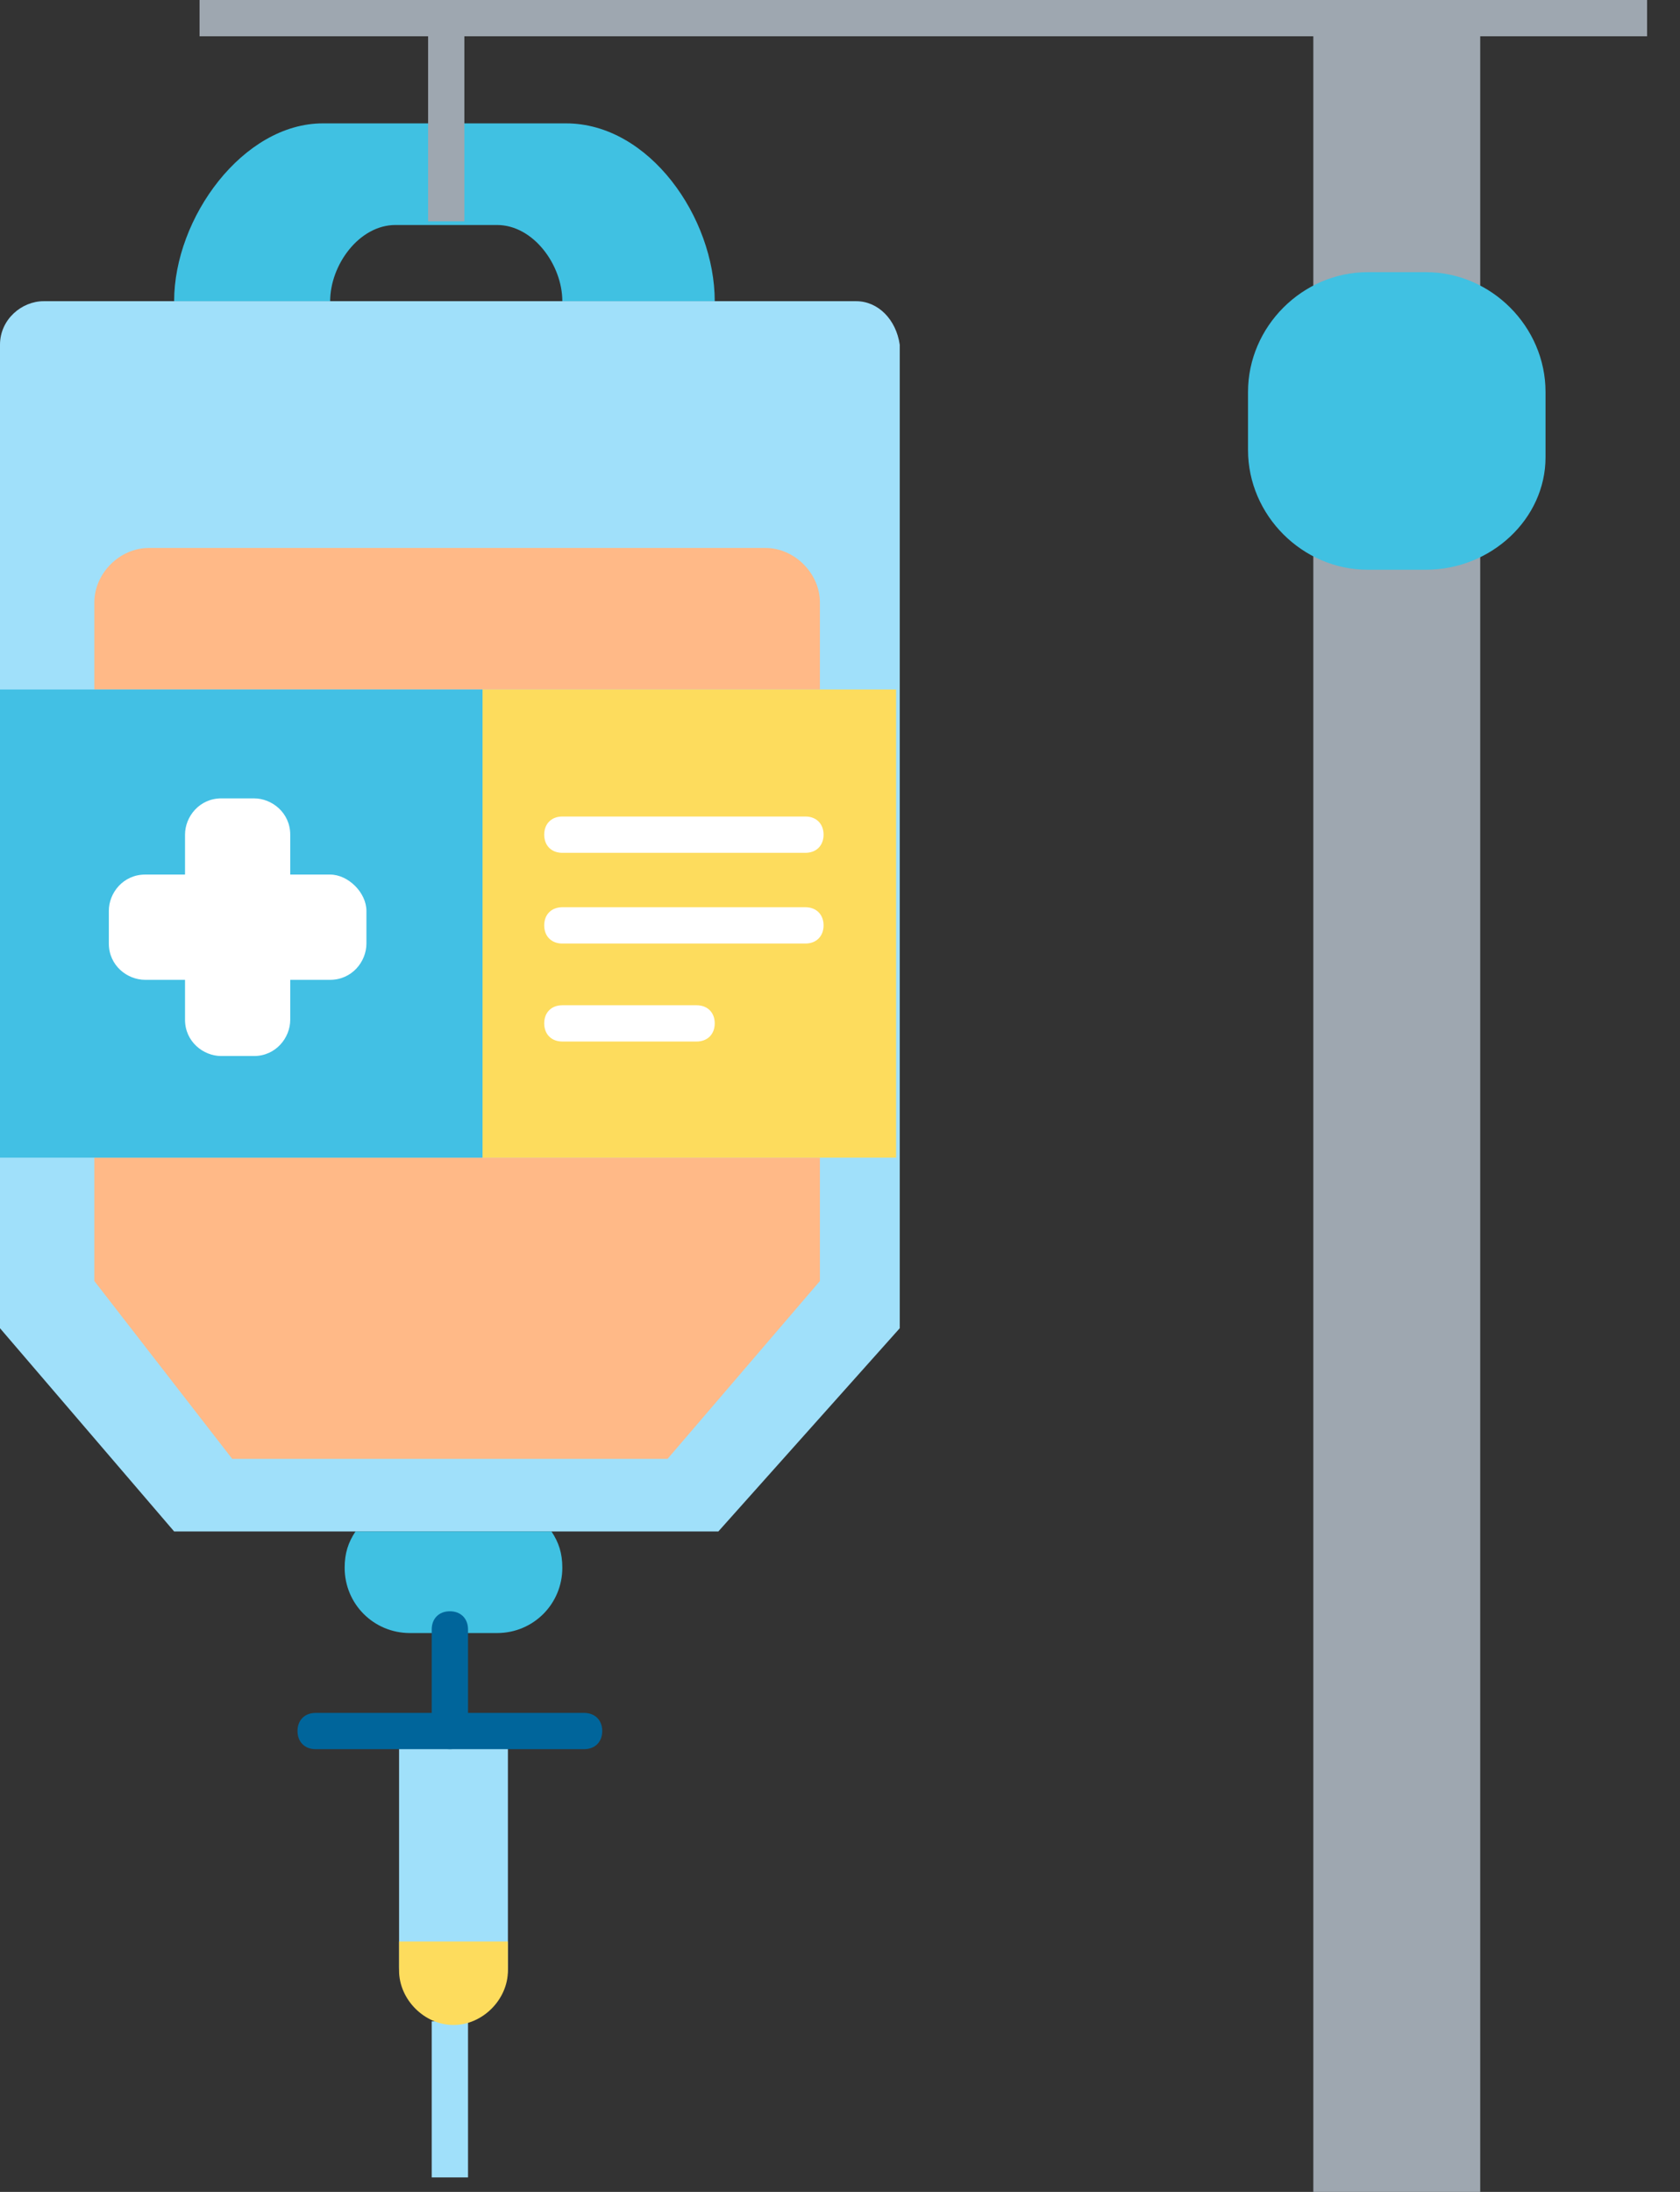
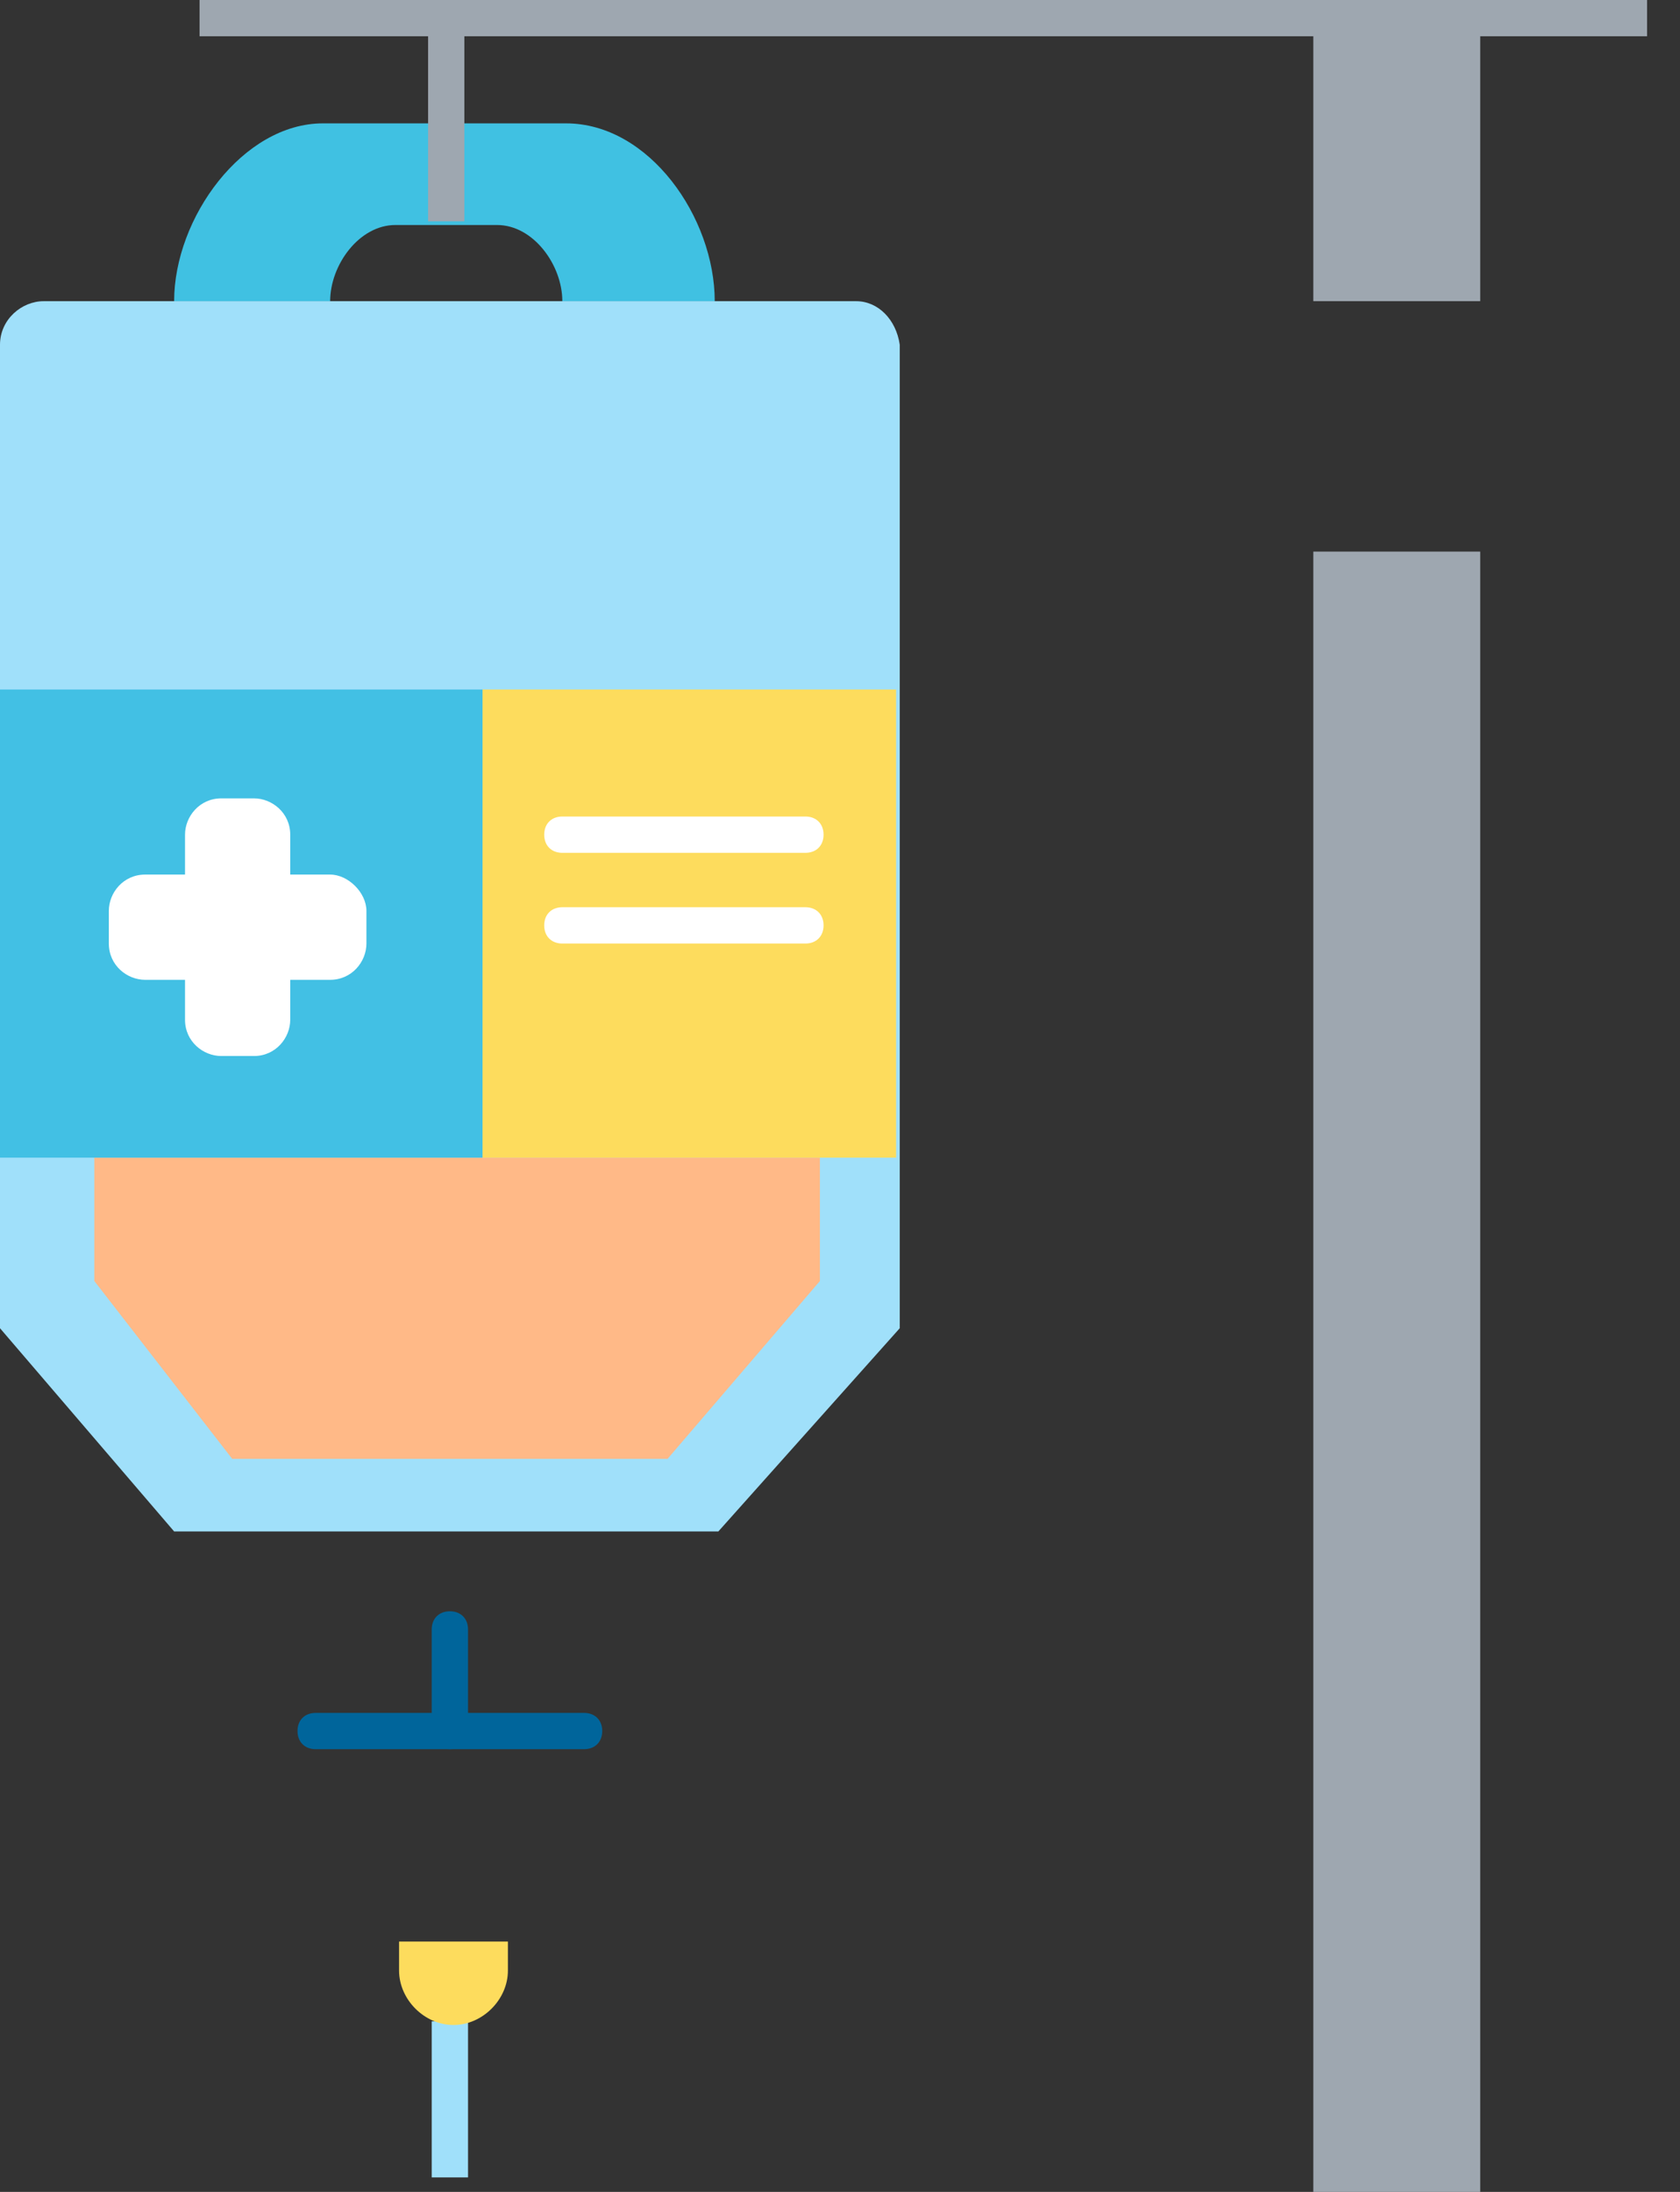
<svg xmlns="http://www.w3.org/2000/svg" width="46" height="60" viewBox="0 0 46 60" fill="none">
  <rect x="0" y="0" width="46" height="60" fill="#333333" stroke="none" />
-   <path d="M13.907 47.384V53.841C13.907 54.636 13.212 55.331 12.417 55.331C11.623 55.331 10.927 54.636 10.927 53.841V47.384H13.907Z" fill="#A0E0FA" />
  <path d="M12.815 55.331H11.821V59.603H12.815V55.331Z" fill="#A0E0FA" />
  <path d="M15.397 8.245C15.397 7.252 14.603 6.159 13.609 6.159H10.828C9.834 6.159 9.04 7.252 9.04 8.245H4.768C4.768 5.96 6.656 3.377 8.841 3.377H15.497C17.781 3.377 19.57 5.96 19.57 8.245H15.397Z" fill="#40C1E2" />
  <path d="M12.715 0.497H11.722V6.059H12.715V0.497Z" fill="#9EA7B0" />
  <path d="M23.444 8.245H1.192C0.596 8.245 0 8.742 0 9.437V36.358L4.768 41.921H19.669L24.636 36.358V9.437C24.536 8.742 24.04 8.245 23.444 8.245Z" fill="#A0E0FA" />
-   <path d="M9.735 41.92C9.536 42.218 9.437 42.516 9.437 42.914C9.437 43.907 10.232 44.702 11.225 44.702H13.609C14.603 44.702 15.397 43.907 15.397 42.914C15.397 42.516 15.298 42.218 15.099 41.92H9.735Z" fill="#40C1E2" />
-   <path d="M22.45 18.874V16.49C22.45 15.695 21.755 15 20.96 15H4.073C3.278 15 2.583 15.695 2.583 16.49V18.874H22.45Z" fill="#FFB987" />
  <path d="M2.583 31.689V35.066L6.358 39.934H18.278L22.45 35.066V31.689H2.583Z" fill="#FFB987" />
  <path d="M12.318 47.881C12.02 47.881 11.821 47.682 11.821 47.384V44.603C11.821 44.305 12.02 44.106 12.318 44.106C12.616 44.106 12.815 44.305 12.815 44.603V47.384C12.815 47.682 12.616 47.881 12.318 47.881Z" fill="#00659B" />
  <path d="M15.993 47.881H8.642C8.344 47.881 8.146 47.682 8.146 47.384C8.146 47.086 8.344 46.888 8.642 46.888H15.993C16.291 46.888 16.49 47.086 16.49 47.384C16.49 47.682 16.291 47.881 15.993 47.881Z" fill="#00659B" />
  <path d="M45.099 0H5.464V0.993H45.099V0Z" fill="#9EA7B0" />
  <path d="M36.258 8.245H40.232C40.331 8.245 40.431 8.245 40.53 8.245V0.497H35.96V8.245C36.06 8.245 36.159 8.245 36.258 8.245Z" fill="#9EA7B0" />
  <path d="M40.232 15.099H36.258C36.159 15.099 36.06 15.099 35.96 15.099V60H40.53V15.099C40.431 15.099 40.331 15.099 40.232 15.099Z" fill="#9EA7B0" />
  <path d="M24.536 18.874H13.212V31.689H24.536V18.874Z" fill="#FDDC5D" />
  <path d="M13.212 18.874H0V31.689H13.212V18.874Z" fill="#42C0E4" />
-   <path d="M39.04 15.596H37.45C35.662 15.596 34.172 14.106 34.172 12.318V10.729C34.172 8.941 35.662 7.45 37.45 7.45H39.04C40.828 7.45 42.318 8.941 42.318 10.729V12.517C42.318 14.205 40.828 15.596 39.04 15.596Z" fill="#40C1E2" />
  <path d="M22.053 23.345H15.397C15.099 23.345 14.901 23.146 14.901 22.848C14.901 22.55 15.099 22.351 15.397 22.351H22.053C22.351 22.351 22.55 22.55 22.55 22.848C22.55 23.146 22.351 23.345 22.053 23.345Z" fill="white" />
  <path d="M22.053 25.828H15.397C15.099 25.828 14.901 25.629 14.901 25.331C14.901 25.033 15.099 24.834 15.397 24.834H22.053C22.351 24.834 22.55 25.033 22.55 25.331C22.55 25.629 22.351 25.828 22.053 25.828Z" fill="white" />
-   <path d="M19.073 28.51H15.397C15.099 28.51 14.901 28.311 14.901 28.013C14.901 27.715 15.099 27.517 15.397 27.517H19.073C19.371 27.517 19.57 27.715 19.57 28.013C19.57 28.311 19.371 28.51 19.073 28.51Z" fill="white" />
  <path d="M9.04 23.94H7.947V22.848C7.947 22.252 7.45 21.854 6.954 21.854H6.06C5.464 21.854 5.066 22.351 5.066 22.848V23.94H3.974C3.377 23.94 2.98 24.437 2.98 24.934V25.828C2.98 26.424 3.477 26.821 3.974 26.821H5.066V27.914C5.066 28.51 5.563 28.907 6.06 28.907H6.954C7.55 28.907 7.947 28.41 7.947 27.914V26.821H9.04C9.636 26.821 10.033 26.324 10.033 25.828V24.934C10.033 24.437 9.536 23.94 9.04 23.94Z" fill="white" />
  <path d="M10.927 53.146V53.941C10.927 54.735 11.623 55.431 12.417 55.431C13.212 55.431 13.907 54.735 13.907 53.941V53.146H10.927Z" fill="#FDDC5D" />
</svg>